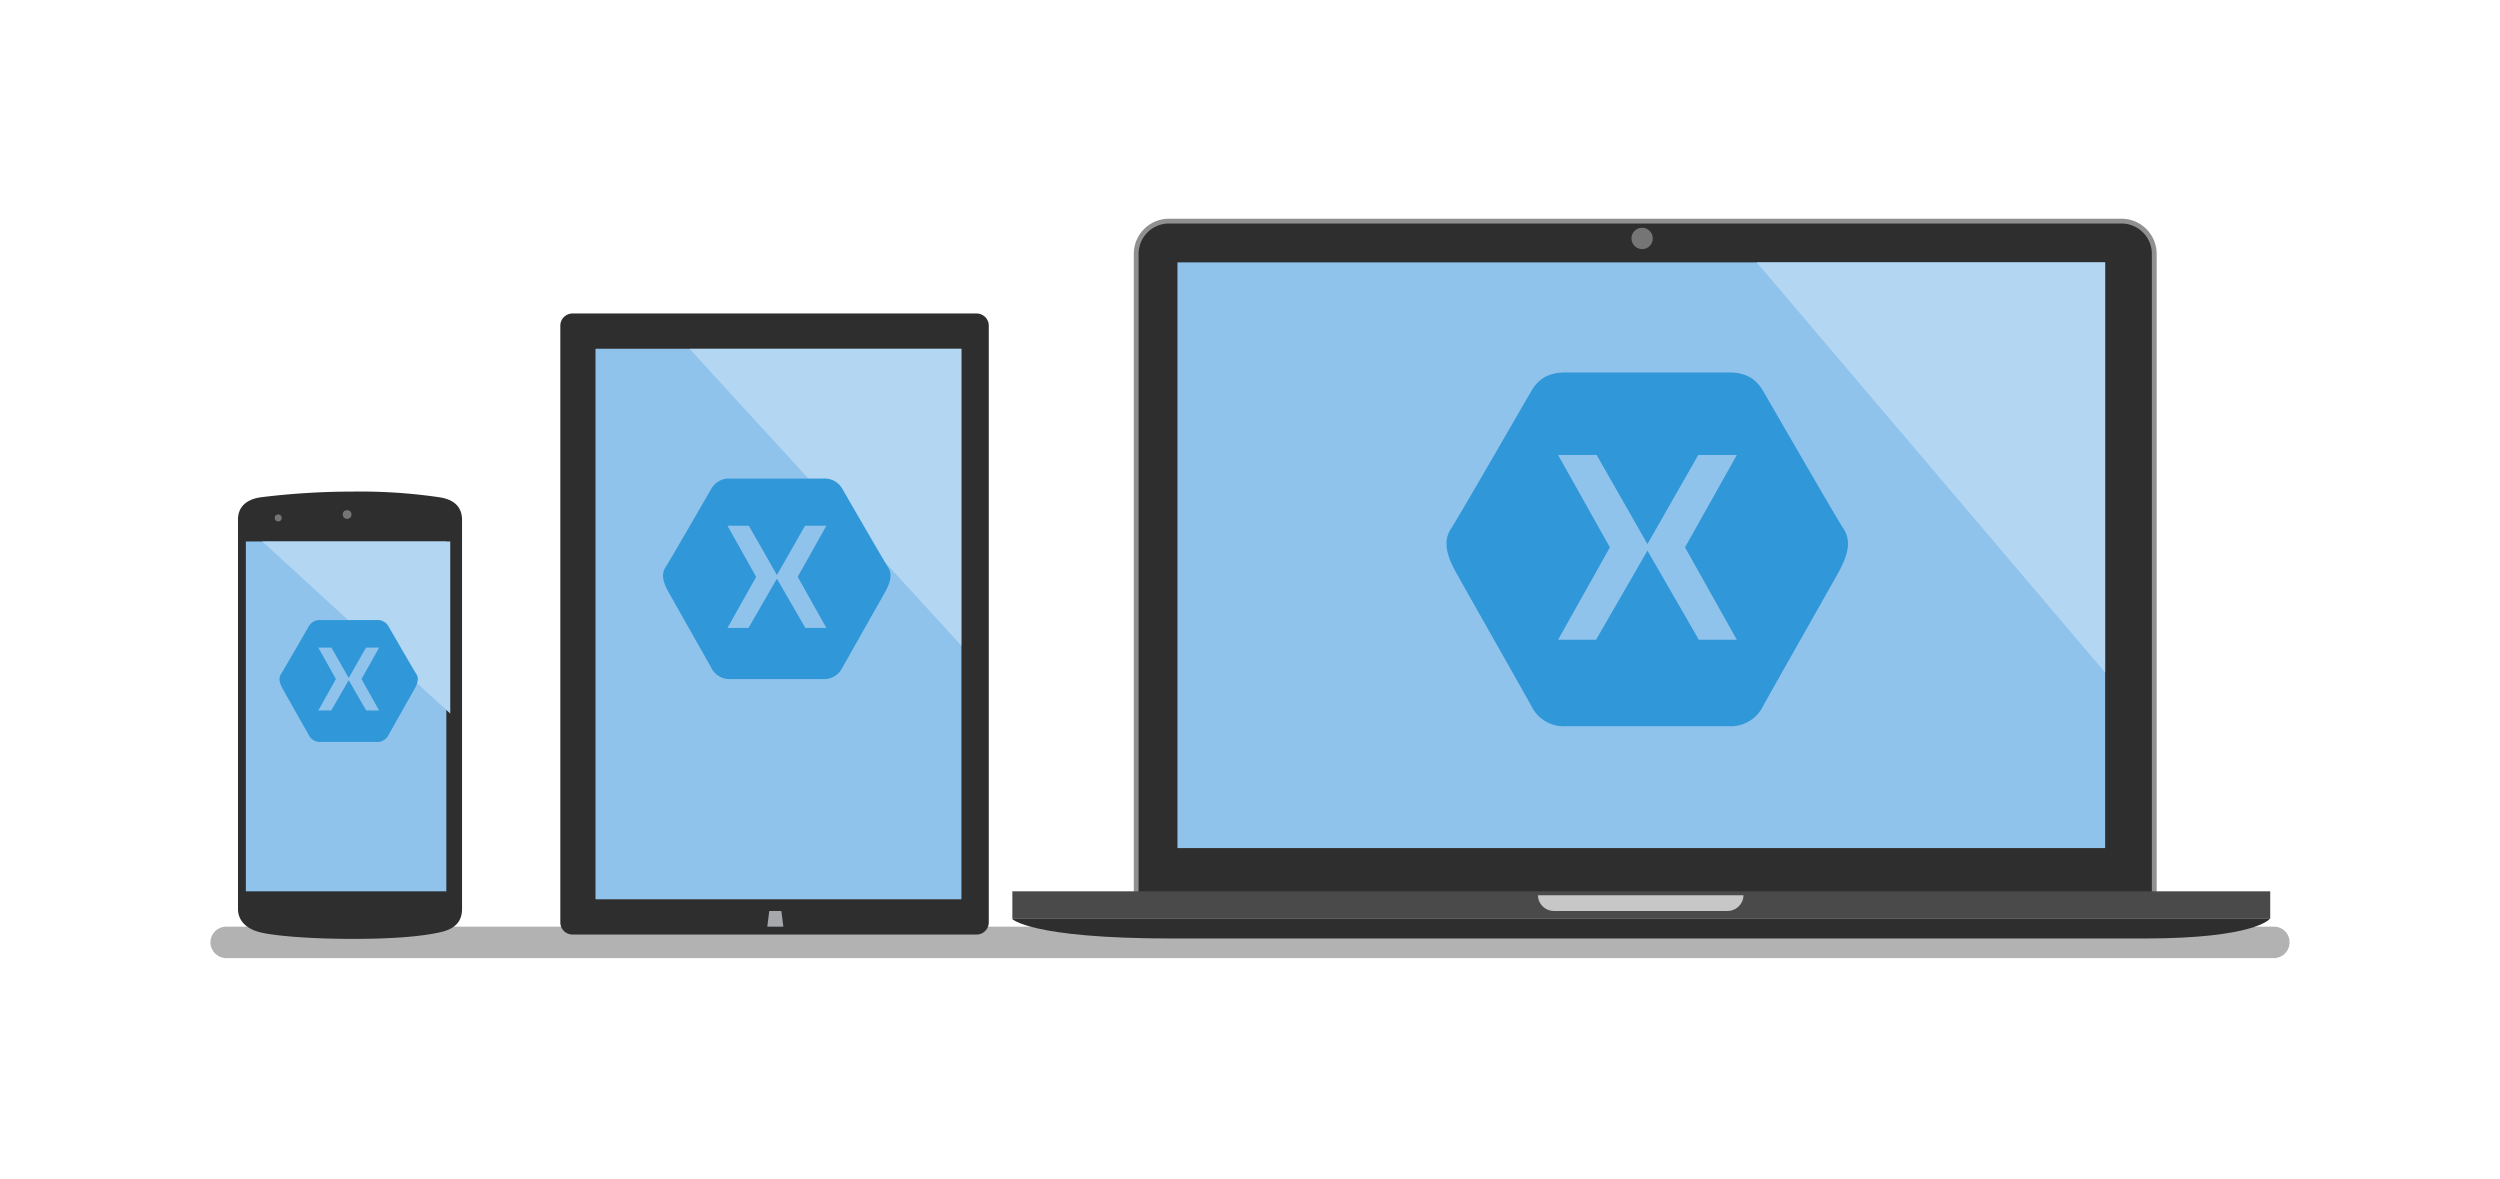
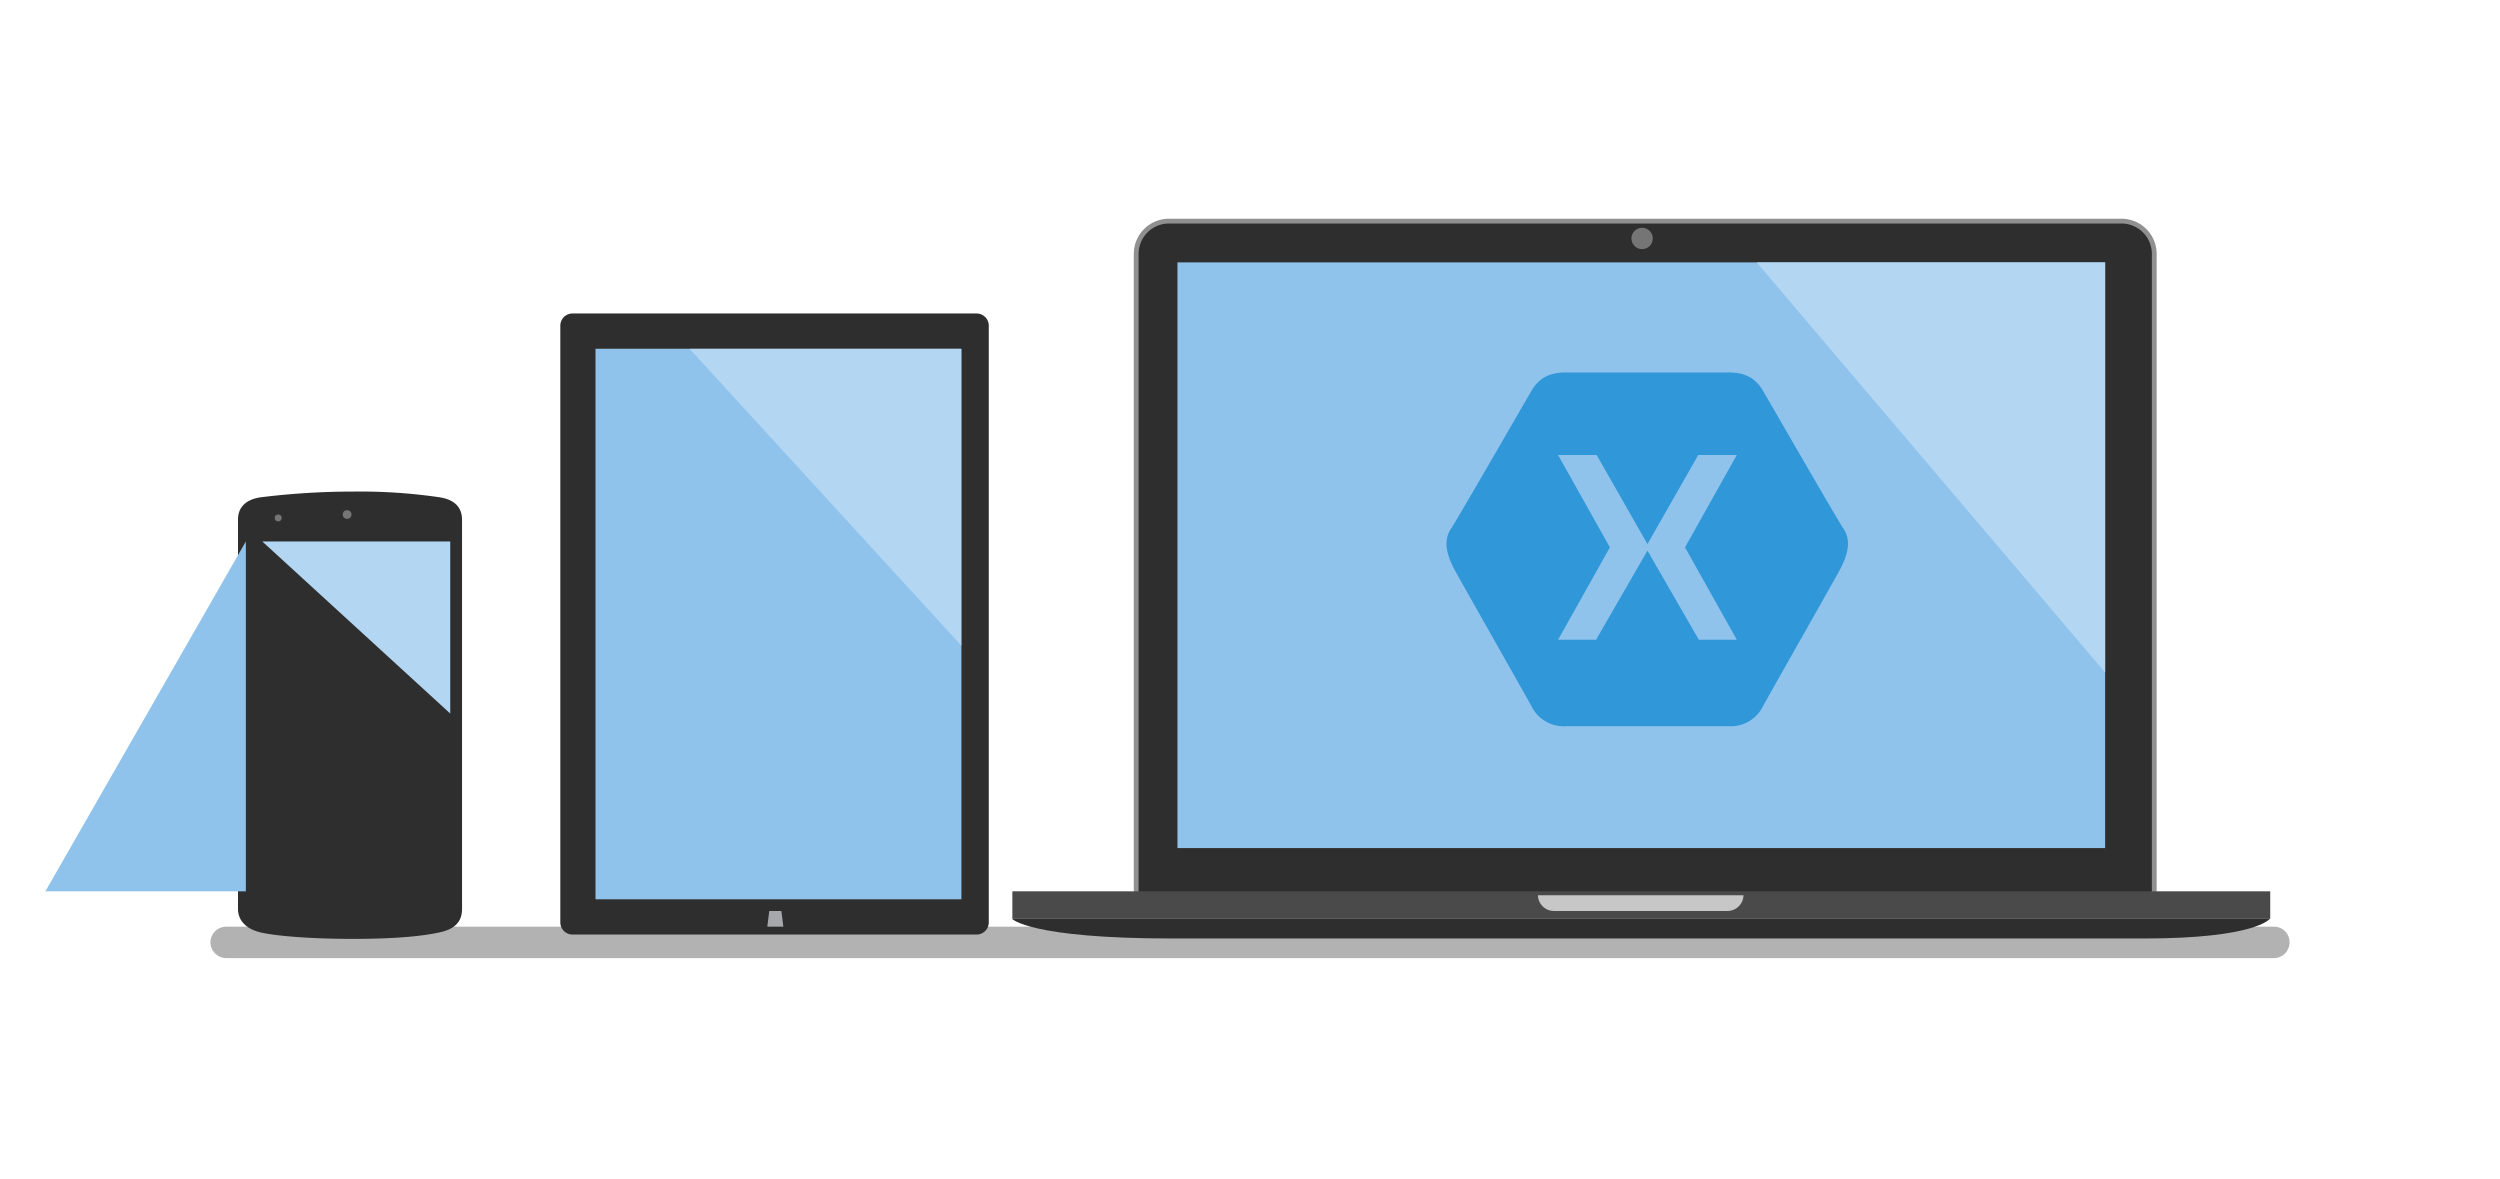
<svg xmlns="http://www.w3.org/2000/svg" viewBox="0 0 636 300">
  <defs>
    <style>.a{fill:#b2b2b2}.b,.d{fill:#2e2e2e}.b{stroke:#909090;stroke-miterlimit:10;stroke-width:1.221px}.c{fill:#4b4a4b}.e{fill:#8fc3ec}.f{fill:#c7c7c7}.g{fill:#b3d6f2}.h{fill:#767576}.i{fill:#3097d8}.j{fill:#a6a8ab}</style>
  </defs>
  <title>swimlane-xamarin-cross-platform</title>
  <path class="a" d="M578.475 243.75H57.688a4.087 4.087 0 0 1-4.088-3.317 4 4 0 0 1 3.925-4.683h520.95a3.919 3.919 0 0 1 3.98 4 4 4 0 0 1-3.98 4z" />
  <path class="b" d="M548.045 228.25V64.6a8.345 8.345 0 0 0-8.345-8.35H297.391a8.346 8.346 0 0 0-8.346 8.346V228.25z" />
  <path class="c" d="M257.545 226.75h320v7h-320z" />
  <path class="d" d="M545.478 238.75H298.17c-36.231 0-40.709-5-40.709-5h319.974s-3.664 5-31.957 5z" />
  <path class="e" d="M299.545 66.75h236v149h-236z" />
  <path class="f" d="M391.251 227.75a4.073 4.073 0 0 0 4.069 4h44.154a4.073 4.073 0 0 0 4.069-4z" />
  <path class="g" d="M535.545 171.083V66.75h-88.643l88.643 104.333z" />
  <circle class="h" cx="417.753" cy="60.658" r="2.718" />
  <path class="i" d="M468.93 134.426c-1.75-2.626-18.379-31.507-20.421-35.008s-4.96-4.668-8.753-4.668h-41.4c-3.793 0-6.71 1.167-8.752 4.668s-18.671 32.382-20.421 35.008-1.75 5.835 1.167 11.086 17.5 30.924 19.254 34.133a9.108 9.108 0 0 0 8.752 5.1h41.4a9.108 9.108 0 0 0 8.752-5.1c1.75-3.209 16.337-28.882 19.254-34.133s2.918-8.461 1.168-11.086zm-27.083 28.324h-9.664l-13.072-22.667-13.071 22.667h-9.664l13.178-23.5-13.178-23.5h9.81l12.926 22.658 12.925-22.658h9.81l-13.178 23.5z" />
  <path class="d" d="M112.024 237.156c-3.874.873-10.459 1.694-22.212 1.694s-20.437-.852-23.738-1.7-5.53-2.83-5.53-5.957v-99.029c0-3.184 2.106-5.1 5.678-5.639a189.061 189.061 0 0 1 23.441-1.464 138.106 138.106 0 0 1 22.211 1.458c3.827.607 5.671 2.59 5.671 5.772V231.2c-.001 3.122-1.645 5.083-5.521 5.956z" />
-   <path class="e" d="M62.545 137.75h51v89h-51z" />
+   <path class="e" d="M62.545 137.75v89h-51z" />
  <circle class="h" cx="88.304" cy="130.889" r="1.109" />
  <circle class="h" cx="70.77" cy="131.766" r=".889" />
  <path class="g" d="M114.545 181.532V137.75H66.726l47.819 43.782z" />
  <path class="d" d="M142.545 234.642V82.858a3.108 3.108 0 0 1 3.108-3.108h102.784a3.108 3.108 0 0 1 3.108 3.108v151.784a3.108 3.108 0 0 1-3.108 3.108H145.653a3.108 3.108 0 0 1-3.108-3.108z" />
  <path class="j" d="M151.545 88.75h93v140h-93z" />
  <path class="e" d="M151.545 88.75h93v140h-93z" />
  <path class="j" d="M195.7 231.75l-.5 4h4.084l-.5-4H195.7z" />
  <path class="g" d="M175.439 88.75h69.106v75.478L175.439 88.75z" />
-   <path class="i" d="M225.879 144.233c-.992-1.488-10.415-17.854-11.572-19.838a5.164 5.164 0 0 0-4.959-2.645h-23.46a5.164 5.164 0 0 0-4.959 2.645c-1.157 1.984-10.58 18.35-11.572 19.838s-.992 3.306.661 6.282 9.919 17.523 10.911 19.342a5.162 5.162 0 0 0 4.959 2.893h23.46a5.16 5.16 0 0 0 4.959-2.893c.992-1.818 9.258-16.366 10.911-19.342s1.652-4.794.661-6.282zm-15.654 15.517h-5.346l-7.231-12.539-7.231 12.539h-5.346l7.29-13-7.29-13h5.429l7.15 12.534 7.15-12.534h5.427l-7.29 13zM105.874 171.416c-.6-.9-6.331-10.853-7.034-12.058a3.139 3.139 0 0 0-3.015-1.608H81.566a3.141 3.141 0 0 0-3.015 1.608c-.7 1.206-6.431 11.154-7.034 12.058s-.6 2.01.4 3.818 6.029 10.652 6.632 11.757a3.138 3.138 0 0 0 3.015 1.759h14.26a3.138 3.138 0 0 0 3.015-1.759c.6-1.106 5.627-9.948 6.632-11.757s1.006-2.914.403-3.818zm-9.42 9.334h-3.29l-4.45-7.717-4.45 7.717h-3.29l4.486-8-4.486-8h3.34l4.4 7.713 4.4-7.713h3.34l-4.486 8z" />
</svg>